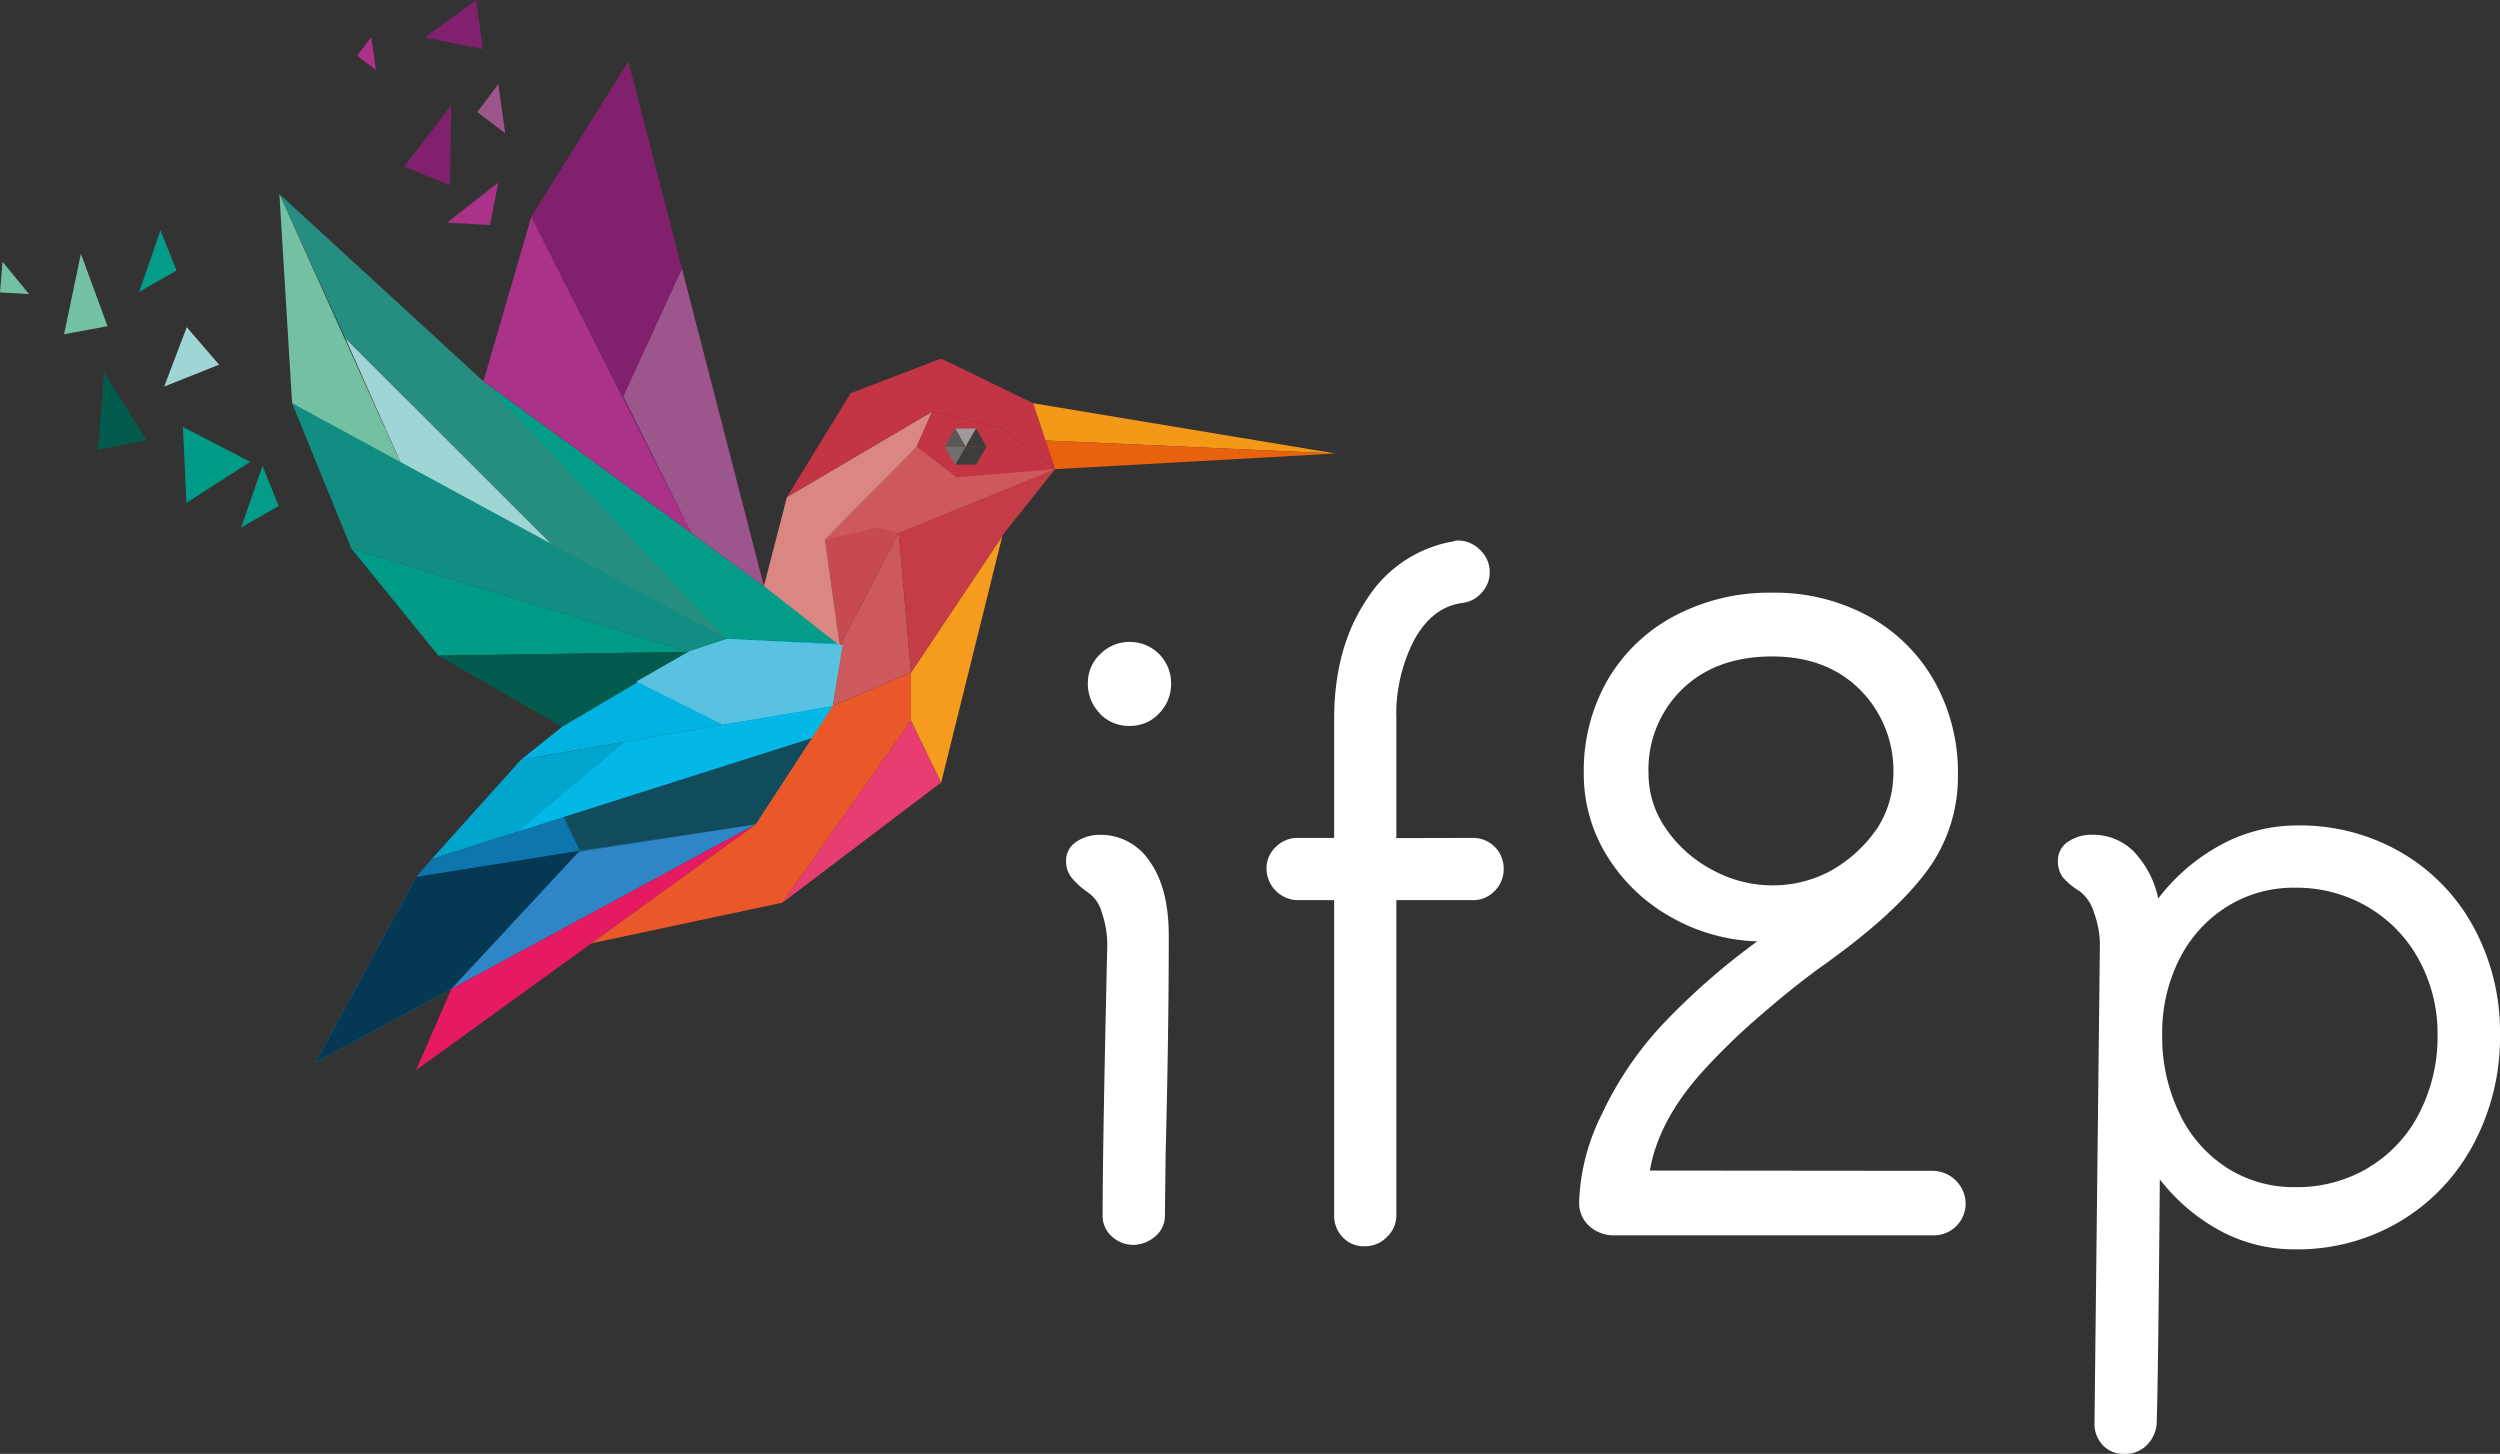
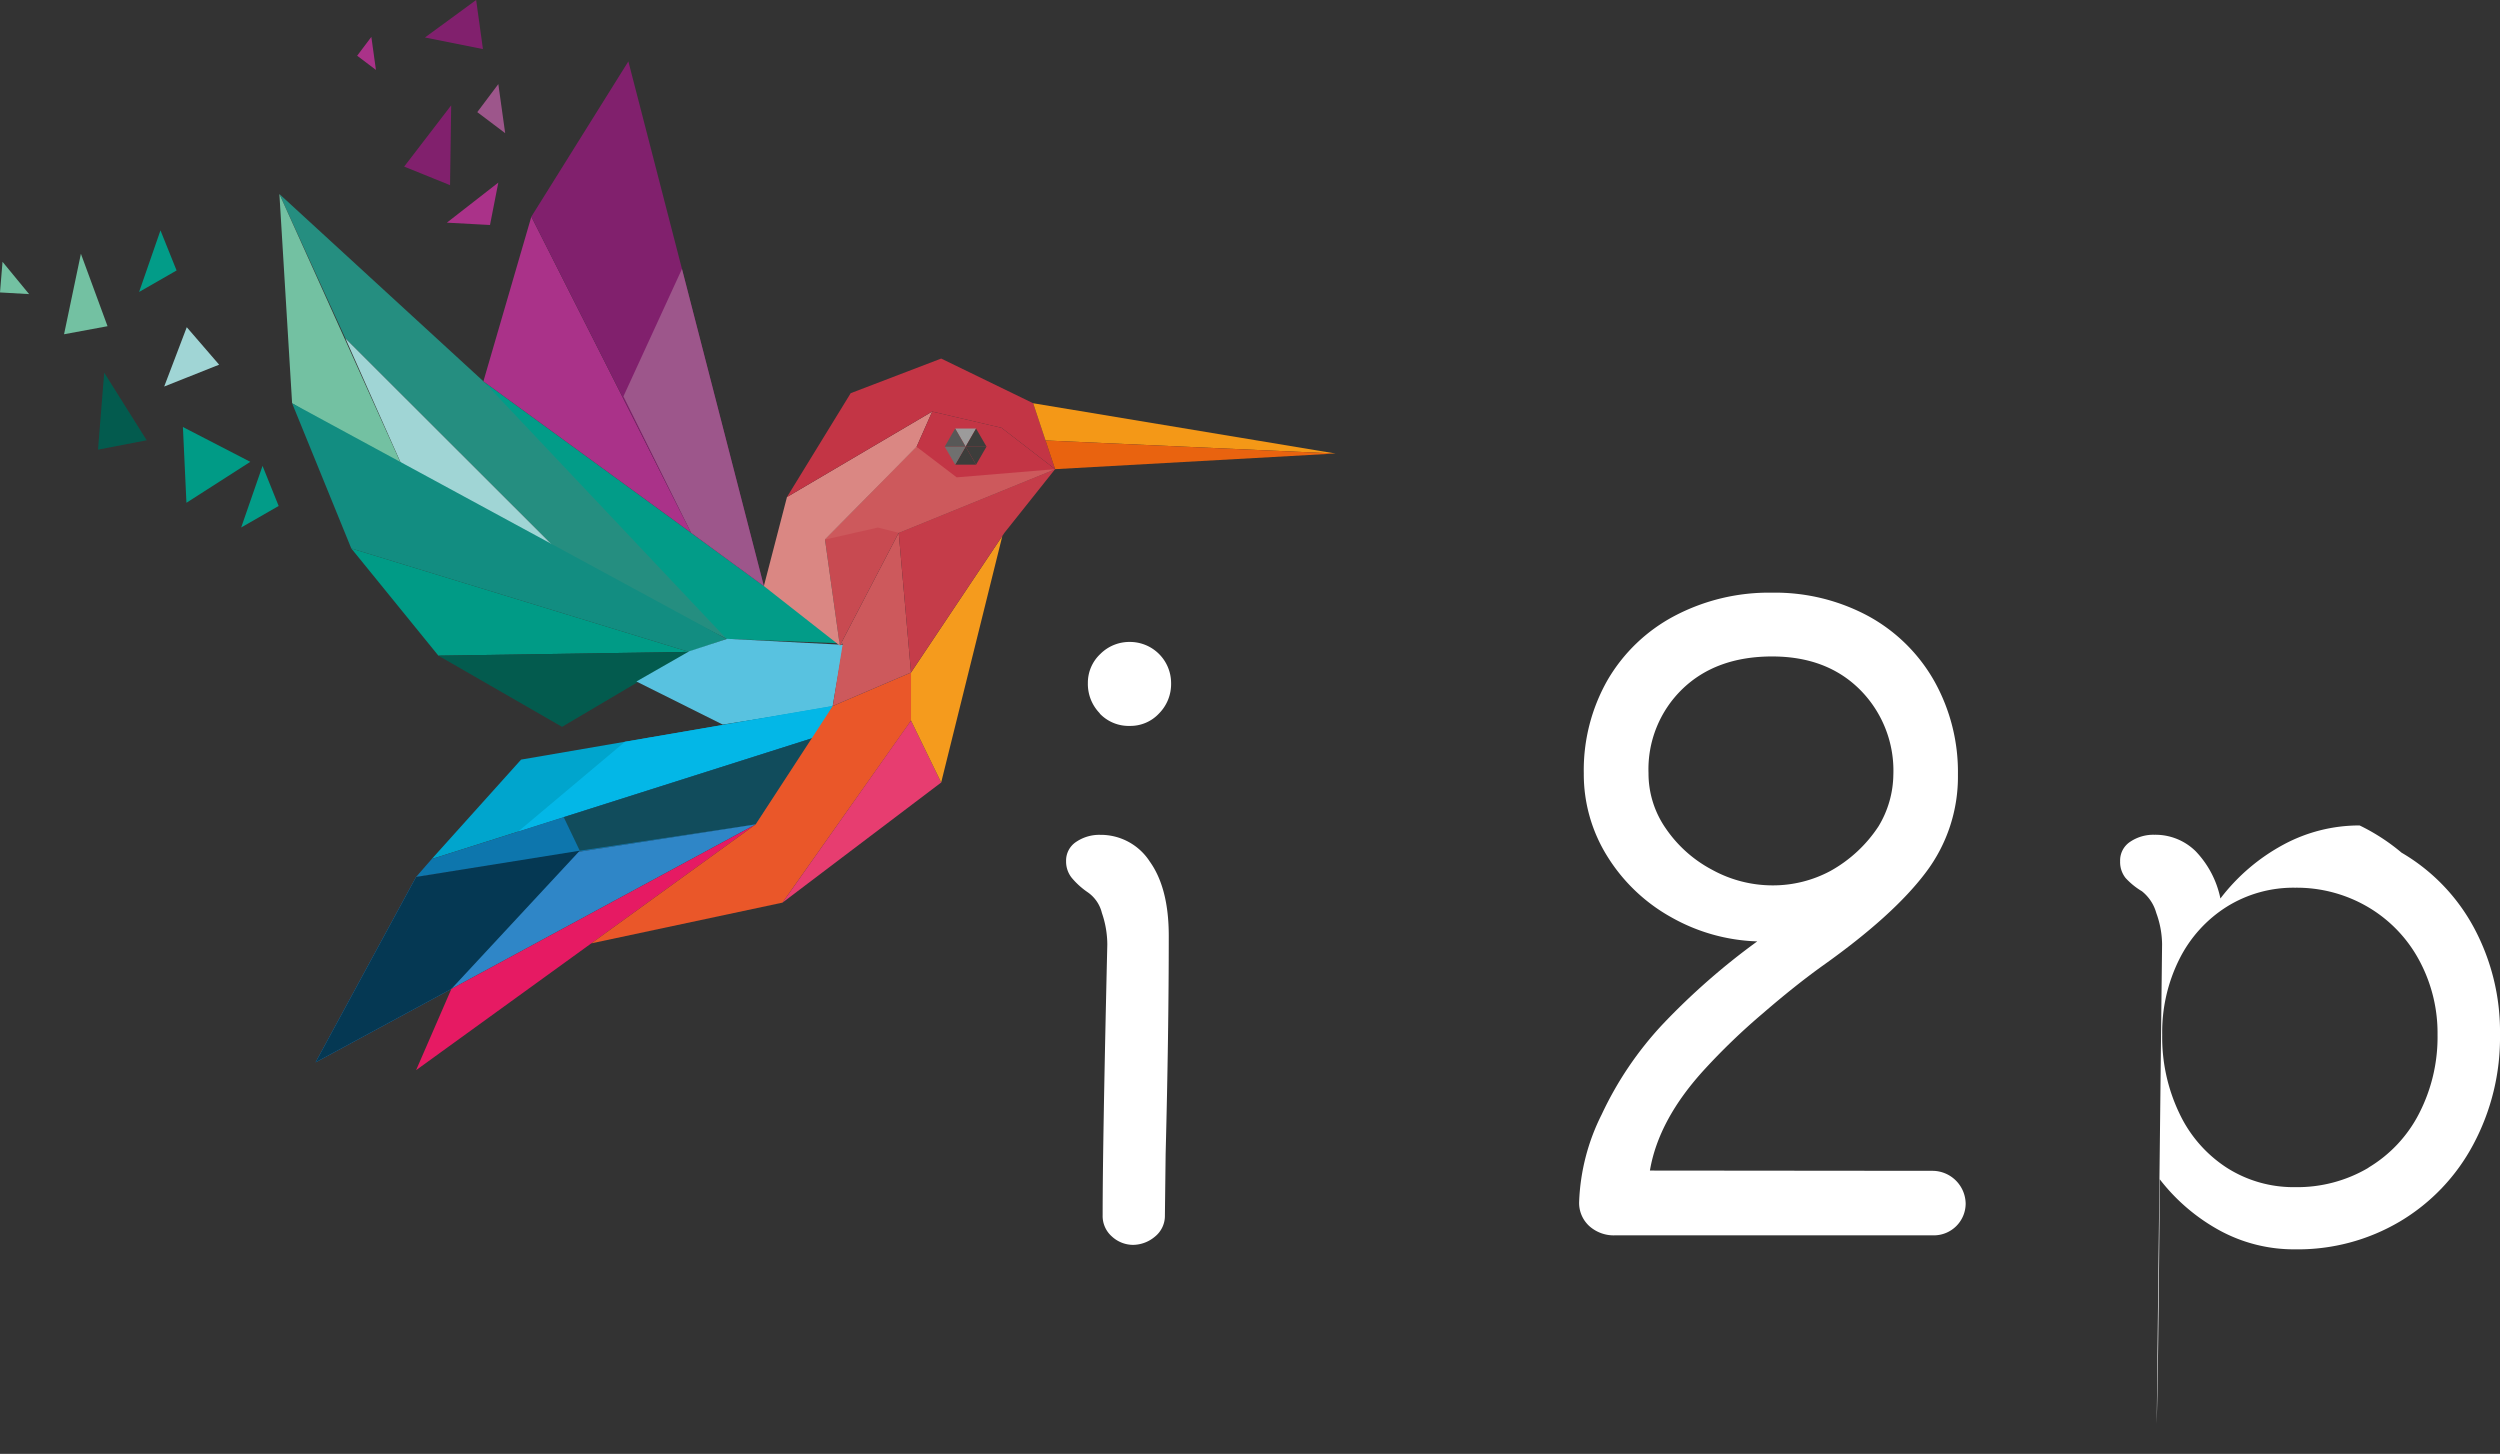
<svg xmlns="http://www.w3.org/2000/svg" viewBox="0 0 375.46 218.35">
  <rect x="0" y="0" width="375.46" height="218.35" fill="#333333" stroke="none" />
  <defs>
    <style>.cls-1{fill:#fff;}.cls-2{fill:#258e80;}.cls-3{fill:#a0d5d5;}.cls-4{fill:#73c1a2;}.cls-5{fill:#128d81;}.cls-6{fill:#009b86;}.cls-7{fill:#035b4e;}.cls-8{fill:#029c88;}.cls-9{fill:#aa3289;}.cls-10{fill:#81206d;}.cls-11{fill:#9d568b;}.cls-12{fill:#02b2e1;}.cls-13{fill:#58c2e0;}.cls-14{fill:#00a5cd;}.cls-15{fill:#03b7e7;}.cls-16{fill:#0d76ad;}.cls-17{fill:#114c5c;}.cls-18{fill:#2f86c7;}.cls-19{fill:#053853;}.cls-20{fill:#e61a63;}.cls-21{fill:#ea5729;}.cls-22{fill:#e73d70;}.cls-23{fill:#f59b1d;}.cls-24{fill:#cd595c;}.cls-25{fill:#c53c49;}.cls-26{fill:#c84a51;}.cls-27{fill:#da8783;}.cls-28{fill:#c33545;}.cls-29{fill:#f49817;}.cls-30{fill:#e9630f;}.cls-31{fill:#3d3d3b;}.cls-32{fill:#70706f;}.cls-33{fill:#9c9b9b;}.cls-34{fill:#585857;}</style>
  </defs>
  <g id="Calque_2" data-name="Calque 2">
    <g id="Calque_1-2" data-name="Calque 1">
      <path class="cls-1" d="M167,185.71a4.09,4.09,0,0,1-1.4-3.22q0-10.74.7-40.64a14.65,14.65,0,0,0-.81-4.73,5.31,5.31,0,0,0-2.11-3.1,11.68,11.68,0,0,1-2.45-2.22,3.91,3.91,0,0,1-.82-2.45,3.36,3.36,0,0,1,1.52-2.92,6.2,6.2,0,0,1,3.62-1.05,8.76,8.76,0,0,1,7.42,4q2.87,4,2.86,11.21,0,14.49-.47,32.71l-.11,9.22a4,4,0,0,1-1.52,3.22,5.15,5.15,0,0,1-3.27,1.22A4.72,4.72,0,0,1,167,185.71Zm-1.81-78.56a6.31,6.31,0,0,1-1.81-4.55,5.91,5.91,0,0,1,1.87-4.38,6.16,6.16,0,0,1,4.44-1.81,6.18,6.18,0,0,1,6.19,6.19,6.27,6.27,0,0,1-1.81,4.55,5.87,5.87,0,0,1-4.38,1.87A6,6,0,0,1,165.15,107.15Z" />
-       <path class="cls-1" d="M221.16,125.84a4.59,4.59,0,0,1,4.67,4.68,4.62,4.62,0,0,1-1.34,3.27,4.46,4.46,0,0,1-3.33,1.4H209.71v47.3a4.44,4.44,0,0,1-1.4,3.27,4.58,4.58,0,0,1-3.38,1.41,4.3,4.3,0,0,1-3.27-1.35,4.6,4.6,0,0,1-1.29-3.33v-47.3h-5.49a4.78,4.78,0,0,1-4.67-4.67,4.42,4.42,0,0,1,1.4-3.33,4.55,4.55,0,0,1,3.27-1.35h5.49V108q0-10.74,4.91-18a19.21,19.21,0,0,1,13.08-8.71,1,1,0,0,1,.58-.11,4.64,4.64,0,0,1,3.33,1.4,4.53,4.53,0,0,1,1.46,3.39,4.4,4.4,0,0,1-1.17,3,4.51,4.51,0,0,1-2.92,1.58q-4.44.58-7.18,5.43A24.24,24.24,0,0,0,209.71,108v17.87Z" />
      <path class="cls-1" d="M290.31,175.84a5,5,0,0,1,4.9,4.9,4.78,4.78,0,0,1-4.78,4.79H242.54a5.49,5.49,0,0,1-3.86-1.4,4.7,4.7,0,0,1-1.52-3.62,31.73,31.73,0,0,1,3.39-13.14,52.06,52.06,0,0,1,9.11-13.49,103.09,103.09,0,0,1,14.25-12.5A27.91,27.91,0,0,1,251,137.76a26.35,26.35,0,0,1-9.58-9.11,23.25,23.25,0,0,1-3.56-12.5,27.33,27.33,0,0,1,3.56-14,25.29,25.29,0,0,1,10.05-9.64,30.4,30.4,0,0,1,14.66-3.5,29.52,29.52,0,0,1,14.43,3.5,25.26,25.26,0,0,1,9.93,9.76,27.94,27.94,0,0,1,3.56,14.07,23.79,23.79,0,0,1-4.85,14.72q-4.84,6.42-15.36,13.9-4.2,3-9.17,7.3a96.84,96.84,0,0,0-8.58,8.24q-7,7.59-8.3,15.3Zm-40.12-51.4a19.36,19.36,0,0,0,6.95,6.19,18.84,18.84,0,0,0,9.11,2.34,18.26,18.26,0,0,0,8.64-2.16,20.57,20.57,0,0,0,7.24-6.72,15.33,15.33,0,0,0,2.22-7.71,17.21,17.21,0,0,0-5-12.79q-5-5-13.2-5-8.42,0-13.49,4.9a16.76,16.76,0,0,0-5.08,12.62A14.45,14.45,0,0,0,250.19,124.44Z" />
-       <path class="cls-1" d="M360.68,128.06a28.87,28.87,0,0,1,10.87,11.27,33,33,0,0,1,3.91,16.07,34,34,0,0,1-4,16.46,29.61,29.61,0,0,1-11,11.57,30.08,30.08,0,0,1-15.77,4.2,23.33,23.33,0,0,1-11.27-2.8,28.87,28.87,0,0,1-9.05-7.71q-.24,29.67-.47,36.68a5.09,5.09,0,0,1-1.4,3.15,4.52,4.52,0,0,1-3.51,1.4,4.17,4.17,0,0,1-3.21-1.34,4.6,4.6,0,0,1-1.22-3.21l.81-72a14,14,0,0,0-.87-4.68,6.33,6.33,0,0,0-2.16-3.27,10.79,10.79,0,0,1-2.46-2,3.84,3.84,0,0,1-.81-2.51,3.35,3.35,0,0,1,1.51-2.92,6.21,6.21,0,0,1,3.63-1.05,8.6,8.6,0,0,1,6.18,2.45,14.42,14.42,0,0,1,3.74,7.12,29.5,29.5,0,0,1,9.41-8.06,24,24,0,0,1,11.5-2.91A30.21,30.21,0,0,1,360.68,128.06Zm-5,47.31a20.14,20.14,0,0,0,7.65-8.18,25.06,25.06,0,0,0,2.75-11.79,23,23,0,0,0-2.81-11.28,20.51,20.51,0,0,0-7.71-7.94,21.13,21.13,0,0,0-10.86-2.86,18.9,18.9,0,0,0-10.28,2.86,19.69,19.69,0,0,0-7.12,7.88,24.46,24.46,0,0,0-2.57,11.34,26.37,26.37,0,0,0,2.57,11.79,19.71,19.71,0,0,0,7.12,8.18,18.61,18.61,0,0,0,10.28,2.92A21,21,0,0,0,355.72,175.37Z" />
+       <path class="cls-1" d="M360.68,128.06a28.87,28.87,0,0,1,10.87,11.27,33,33,0,0,1,3.91,16.07,34,34,0,0,1-4,16.46,29.61,29.61,0,0,1-11,11.57,30.08,30.08,0,0,1-15.77,4.2,23.33,23.33,0,0,1-11.27-2.8,28.87,28.87,0,0,1-9.05-7.71q-.24,29.67-.47,36.68l.81-72a14,14,0,0,0-.87-4.68,6.33,6.33,0,0,0-2.16-3.27,10.79,10.79,0,0,1-2.46-2,3.84,3.84,0,0,1-.81-2.51,3.35,3.35,0,0,1,1.51-2.92,6.21,6.21,0,0,1,3.63-1.05,8.6,8.6,0,0,1,6.18,2.45,14.42,14.42,0,0,1,3.74,7.12,29.5,29.5,0,0,1,9.41-8.06,24,24,0,0,1,11.5-2.91A30.21,30.21,0,0,1,360.68,128.06Zm-5,47.31a20.14,20.14,0,0,0,7.65-8.18,25.06,25.06,0,0,0,2.75-11.79,23,23,0,0,0-2.81-11.28,20.51,20.51,0,0,0-7.71-7.94,21.13,21.13,0,0,0-10.86-2.86,18.9,18.9,0,0,0-10.28,2.86,19.69,19.69,0,0,0-7.12,7.88,24.46,24.46,0,0,0-2.57,11.34,26.37,26.37,0,0,0,2.57,11.79,19.71,19.71,0,0,0,7.12,8.18,18.61,18.61,0,0,0,10.28,2.92A21,21,0,0,0,355.72,175.37Z" />
      <polygon class="cls-2" points="109.63 96.2 80.1 64.15 41.96 29.14 51.88 50.83 84.47 83.38 109.63 96.2" />
      <polygon class="cls-3" points="51.88 50.83 60.98 71.3 84.47 83.38 51.88 50.83" />
      <polygon class="cls-4" points="41.96 29.14 43.87 60.56 60.98 71.3 41.96 29.14" />
      <polygon class="cls-5" points="43.87 60.56 109.13 95.96 103.47 97.9 52.76 82.37 43.87 60.56" />
      <polygon class="cls-6" points="52.76 82.37 65.84 98.47 103.47 97.9 52.76 82.37" />
      <polygon class="cls-7" points="65.84 98.47 84.41 109.16 103.47 97.9 65.84 98.47" />
      <polygon class="cls-8" points="126.58 96.63 109.13 95.96 72.6 57.27 126.58 96.63" />
      <polygon class="cls-9" points="79.8 32.54 72.6 57.27 103.8 80.02 79.8 32.54" />
      <polygon class="cls-10" points="94.37 9.22 79.8 32.54 103.8 80.02 114.72 88.02 94.37 9.22" />
      <polygon class="cls-11" points="102.42 40.39 93.63 59.53 103.8 80.02 114.72 88.02 102.42 40.39" />
-       <polygon class="cls-12" points="126.58 96.63 109.13 95.96 103.47 97.9 84.41 109.16 78.26 114.08 125.07 106.03 126.58 96.63" />
      <polygon class="cls-13" points="126.66 96.84 109.22 95.94 103.53 97.8 95.58 102.35 108.54 108.82 125.02 106.22 126.66 96.84" />
      <polygon class="cls-14" points="78.26 114.08 64.84 129.01 122.39 110.73 125.07 106.03 78.26 114.08" />
      <polygon class="cls-15" points="93.86 111.4 77.8 124.9 122.39 110.73 125.07 106.03 93.86 111.4" />
      <polygon class="cls-16" points="62.49 131.7 113.49 123.81 122.39 110.73 64.84 129.01 62.49 131.7" />
      <polygon class="cls-17" points="87.07 127.76 113.49 123.81 122.39 110.73 84.66 122.72 87.07 127.76" />
      <polygon class="cls-18" points="47.39 159.55 62.49 131.7 113.49 123.81 67.79 148.52 47.39 159.55" />
      <polygon class="cls-19" points="47.39 159.55 62.49 131.7 87.07 127.76 67.79 148.52 47.39 159.55" />
      <polygon class="cls-20" points="62.49 160.72 113.49 123.81 67.79 148.52 62.49 160.72" />
      <polygon class="cls-21" points="125.07 106.03 136.82 101 136.82 108.21 136.27 109.02 117.52 135.56 88.8 141.68 113.49 123.81 125.07 106.03" />
      <polygon class="cls-22" points="141.35 117.52 117.52 135.56 136.82 108.21 141.35 117.52" />
      <polygon class="cls-23" points="136.82 101 136.82 108.21 141.35 117.52 150.54 80.48 136.82 101" />
      <polygon class="cls-24" points="126.13 96.97 134.97 80.02 136.82 101 125.07 106.03 126.58 96.63 126.13 96.97" />
      <polygon class="cls-25" points="134.97 80.02 158.46 70.46 150.85 80.02 136.82 101 134.97 80.02" />
      <polygon class="cls-26" points="126.13 96.97 123.9 81.03 137.66 67.1 143.36 70.46 158.46 70.46 134.97 80.02 126.13 96.97" />
      <polygon class="cls-24" points="131.84 79.23 123.9 81.03 137.66 67.1 143.36 70.46 158.46 70.46 134.97 80.02 131.84 79.23" />
      <polygon class="cls-27" points="126.13 96.97 114.72 88.02 118.19 74.65 140 61.81 137.66 67.1 123.9 81.03 126.13 96.97" />
      <polygon class="cls-28" points="118.19 74.65 127.76 59.05 141.35 53.85 155.16 60.56 158.46 70.46 150.41 64.25 140 61.81 118.19 74.65" />
      <polygon class="cls-28" points="137.66 67.1 143.68 71.69 158.46 70.46 150.41 64.25 140 61.81 137.66 67.1" />
      <polygon class="cls-29" points="155.16 60.56 200.57 68.11 157.02 66.15 155.16 60.56" />
      <polygon class="cls-30" points="158.46 70.46 200.57 68.11 157.02 66.15 158.46 70.46" />
      <polygon class="cls-31" points="145.02 67.07 143.45 69.79 146.59 69.79 145.02 67.07" />
      <polygon class="cls-32" points="141.88 67.07 143.45 69.79 145.02 67.07 141.88 67.07" />
      <polygon class="cls-31" points="145.02 67.07 146.59 69.79 148.16 67.07 145.02 67.07" />
      <polygon class="cls-33" points="145.02 67.08 146.59 64.36 143.45 64.36 145.02 67.08" />
      <polygon class="cls-31" points="148.16 67.08 146.59 64.36 145.02 67.08 148.16 67.08" />
      <polygon class="cls-34" points="145.02 67.08 143.45 64.36 141.88 67.08 145.02 67.08" />
      <polygon class="cls-8" points="41.85 75.99 36.22 79.22 39.43 69.97 41.85 75.99" />
      <polygon class="cls-8" points="26.52 40.62 20.89 43.85 24.1 34.6 26.52 40.62" />
      <polygon class="cls-6" points="37.59 69.36 28 75.51 27.47 64.13 37.59 69.36" />
      <polygon class="cls-7" points="22.03 66.12 14.72 67.53 15.65 55.97 22.03 66.12" />
      <polygon class="cls-3" points="32.91 54.77 24.66 58.05 28.05 49.14 32.91 54.77" />
      <polygon class="cls-4" points="16.15 48.99 9.62 50.2 12.15 38.11 16.15 48.99" />
      <polygon class="cls-4" points="4.37 44.17 0 43.92 0.38 39.32 4.37 44.17" />
      <polygon class="cls-9" points="73.59 33.79 67.11 33.44 74.84 27.42 73.59 33.79" />
      <polygon class="cls-10" points="67.59 27.81 60.7 25.02 67.76 15.82 67.59 27.81" />
      <polygon class="cls-10" points="72.53 7.37 63.82 5.63 71.51 0 72.53 7.37" />
      <polygon class="cls-11" points="75.87 20 71.68 16.84 74.84 12.63 75.87 20" />
      <polygon class="cls-9" points="56.46 10.5 53.64 8.37 55.77 5.54 56.46 10.5" />
    </g>
  </g>
</svg>